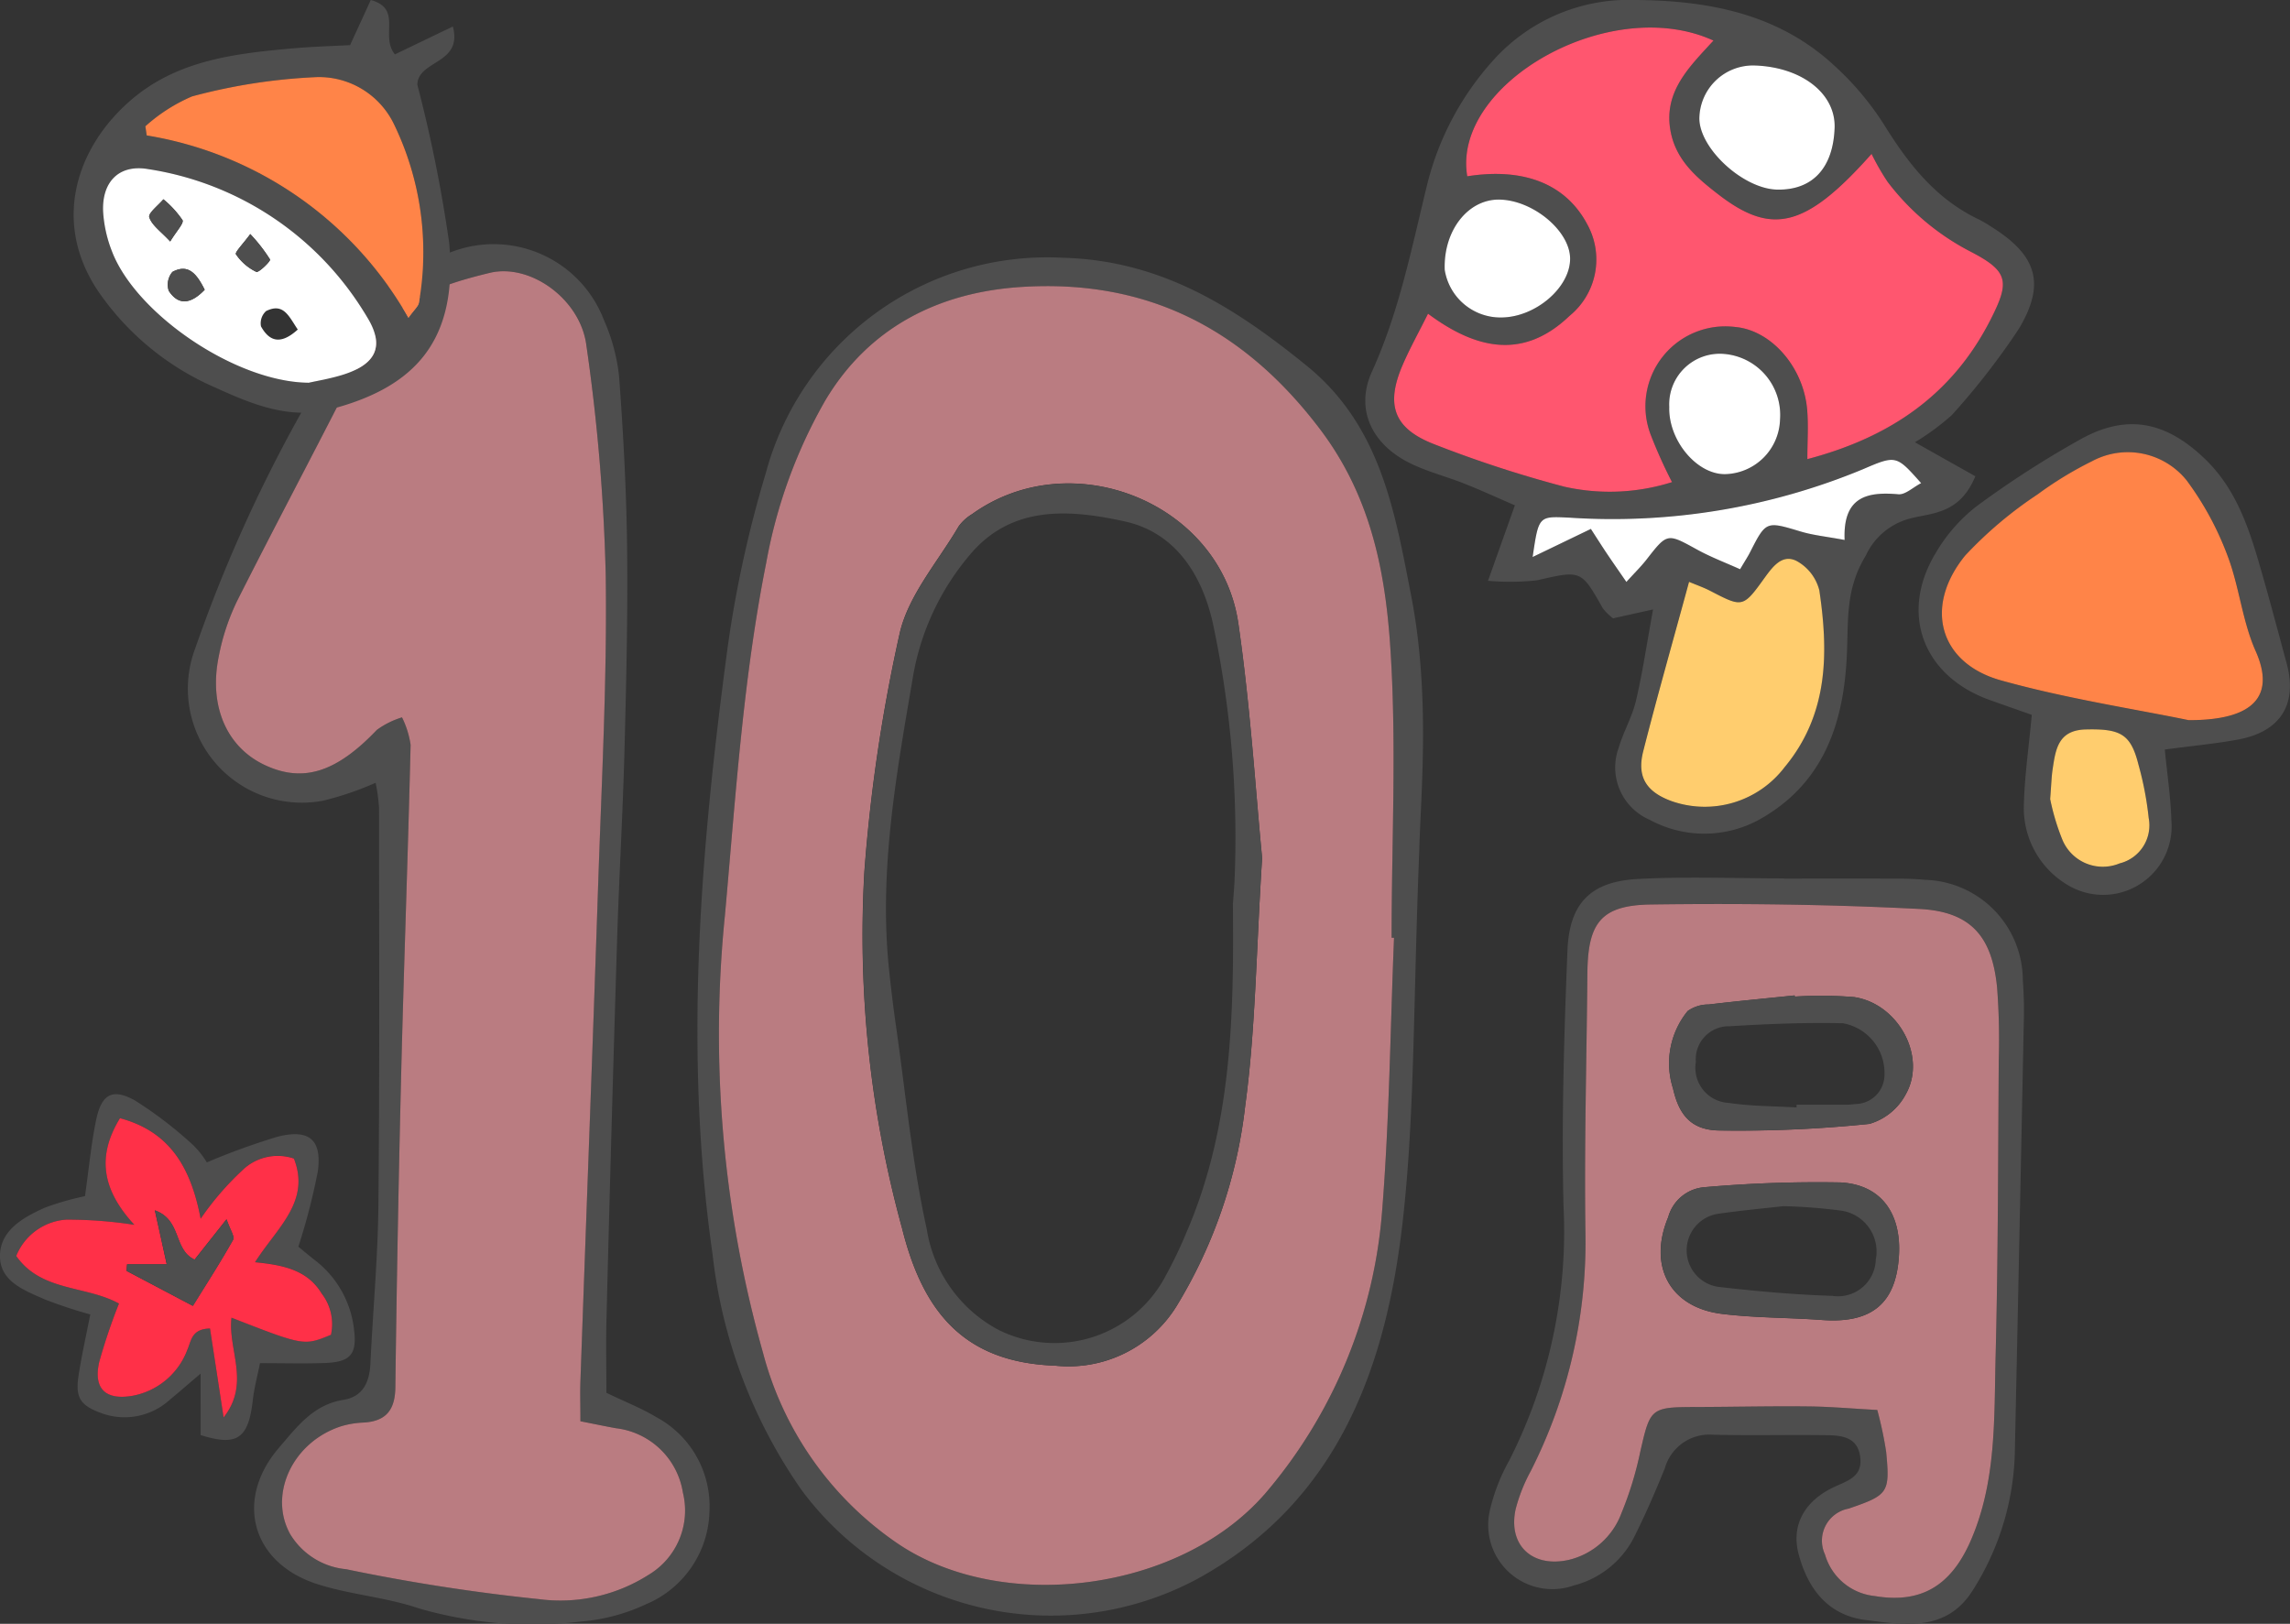
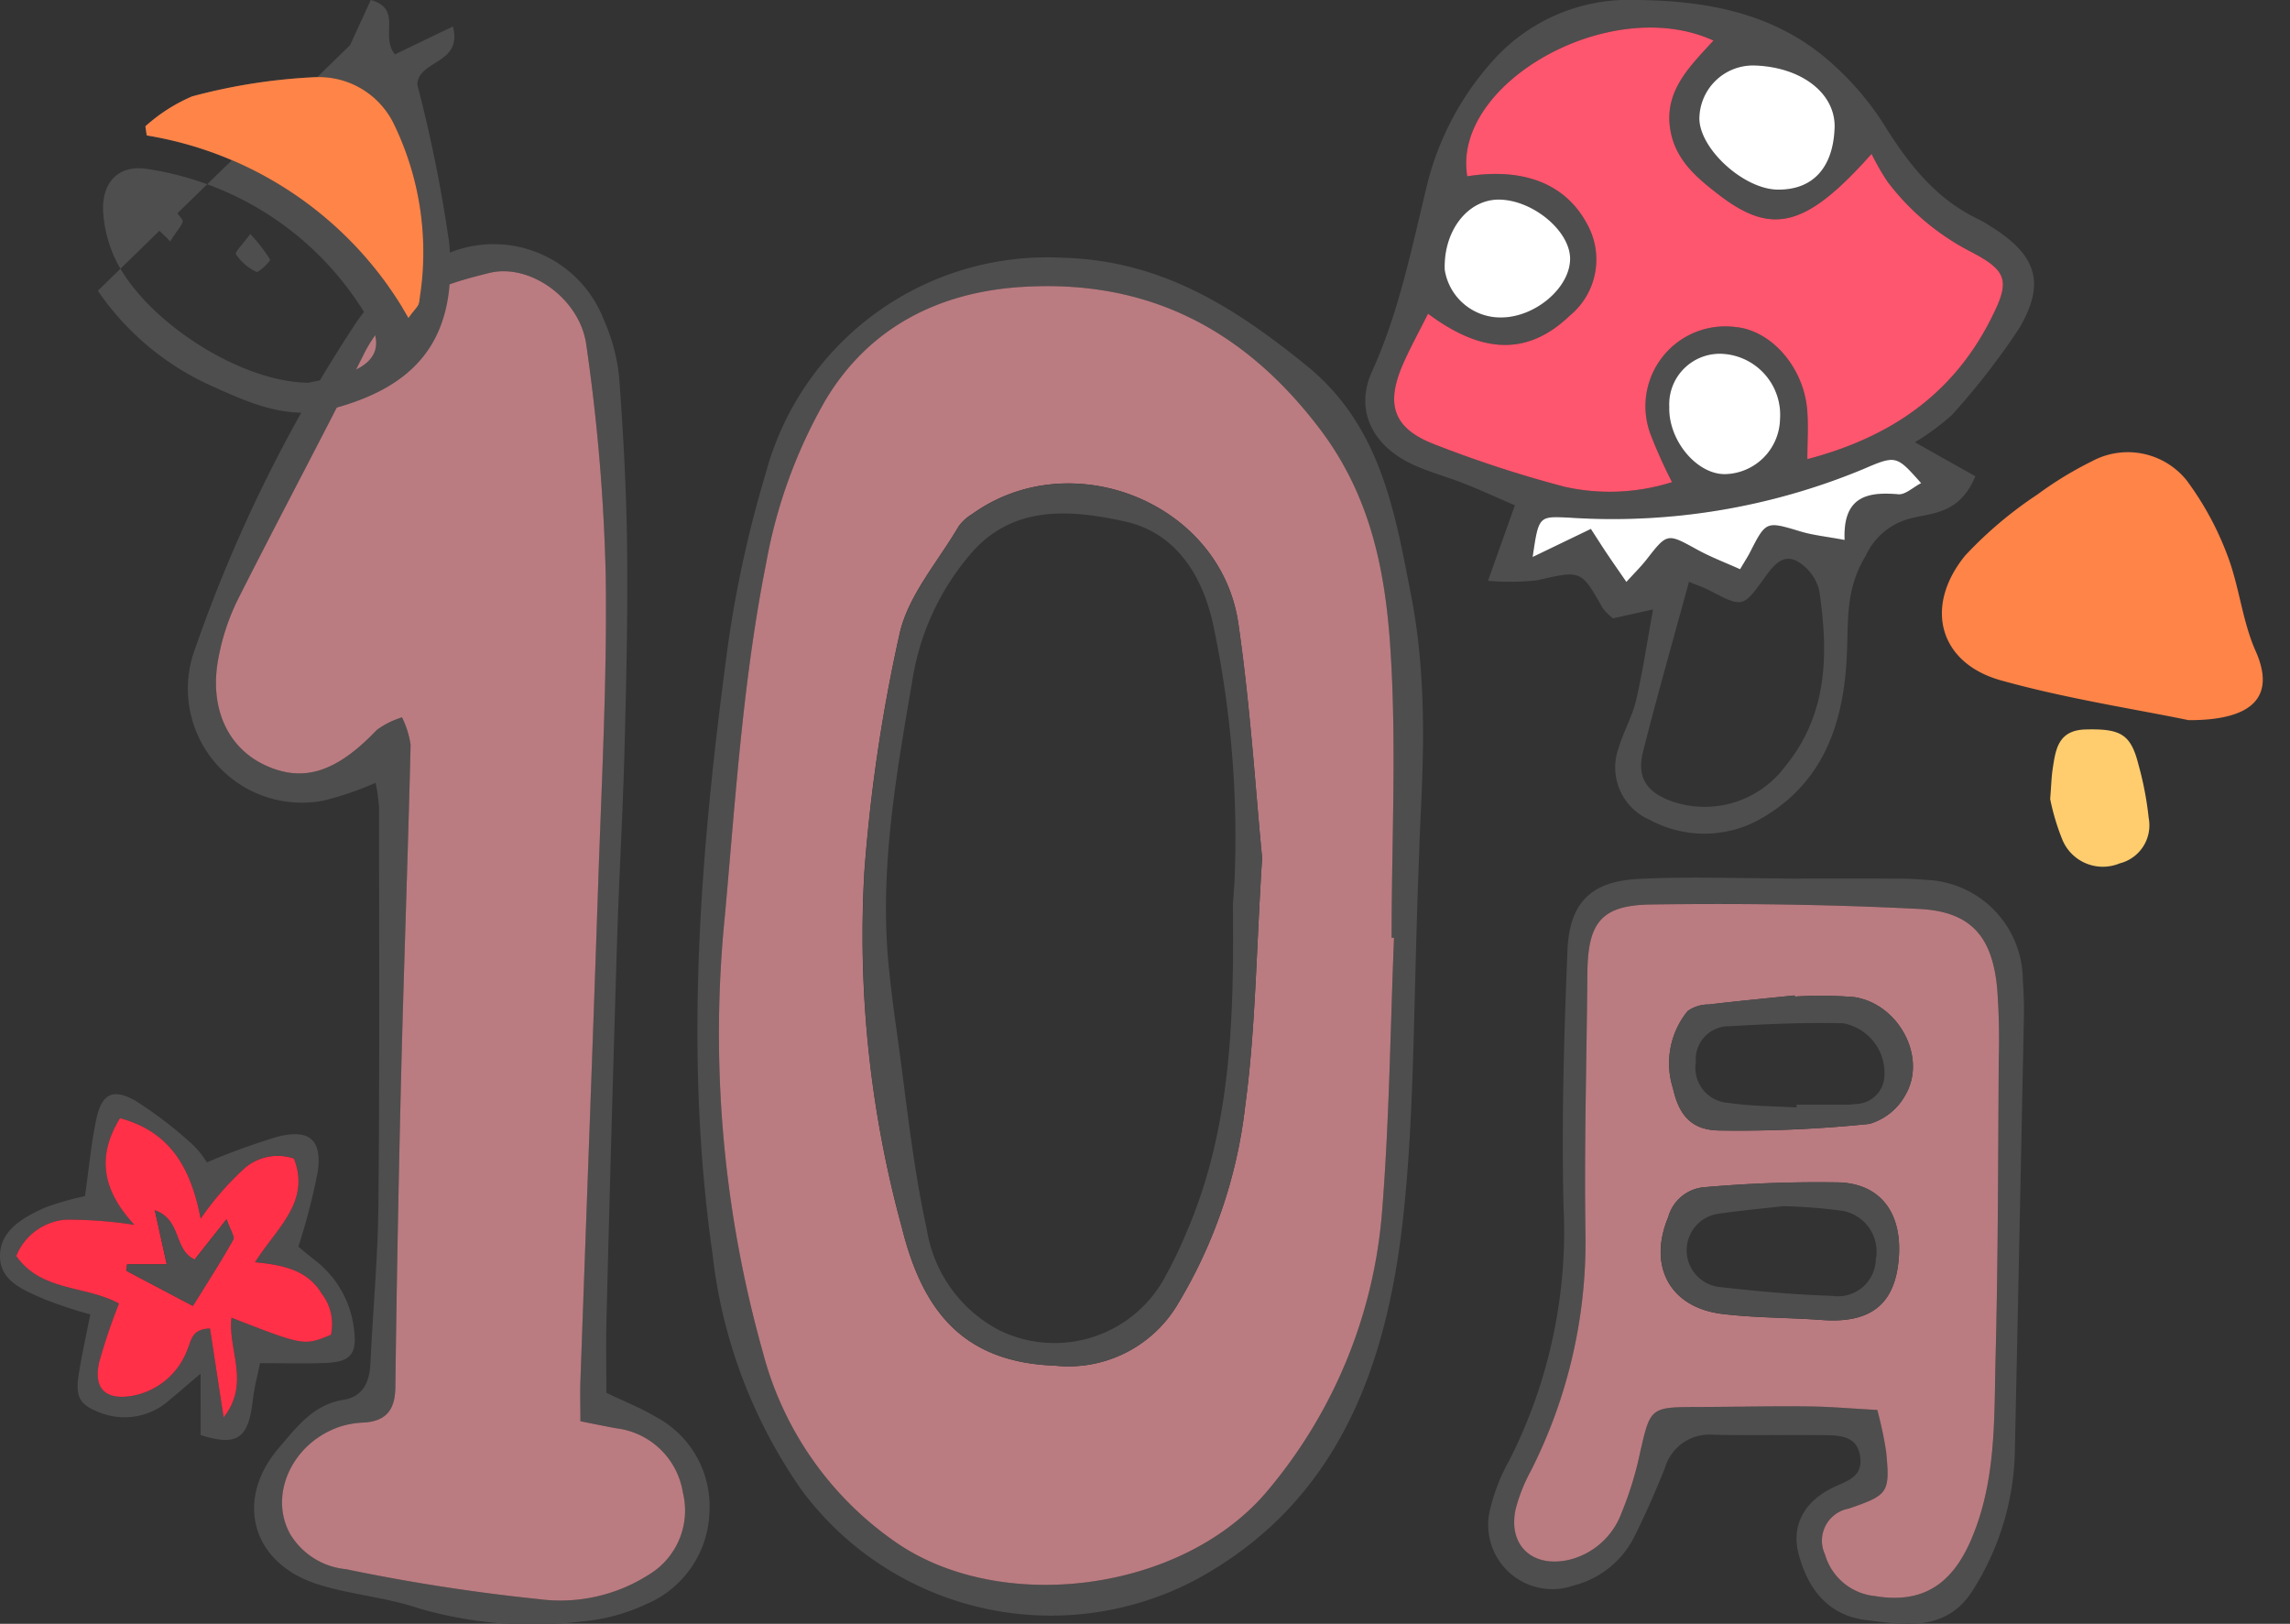
<svg xmlns="http://www.w3.org/2000/svg" width="134.75" height="95.553" viewBox="0 0 134.75 95.553">
  <rect x="0" y="0" width="134.75" height="95.553" fill="#333333" stroke="none" />
  <defs>
    <clipPath id="clip-path">
      <rect id="長方形_241" data-name="長方形 241" width="134.75" height="95.553" transform="translate(0 0)" fill="none" />
    </clipPath>
  </defs>
  <g id="グループ_318" data-name="グループ 318" transform="translate(0 0)">
    <g id="グループ_317" data-name="グループ 317" clip-path="url(#clip-path)">
      <path id="パス_1045" data-name="パス 1045" d="M97.271,35.863l-2.354.523a3.23,3.23,0,0,1-.6-.587c-1.292-2.284-1.276-2.239-3.882-1.65a14.681,14.681,0,0,1-2.877.028l1.582-4.442c-1.081-.466-2.021-.9-2.981-1.279-1.08-.428-2.228-.712-3.257-1.234-2.2-1.117-3.174-3.153-2.168-5.365,1.612-3.548,2.339-7.313,3.255-11.04a16.978,16.978,0,0,1,3.882-7.272A10.707,10.707,0,0,1,96.258,0c4.3.034,8.4.815,11.689,3.871a17.148,17.148,0,0,1,2.906,3.448c1.441,2.329,3.062,4.4,5.6,5.6a7.241,7.241,0,0,1,.694.408c2.695,1.675,3.259,3.346,1.634,6.045a42.564,42.564,0,0,1-3.935,5.059,14.6,14.6,0,0,1-2.167,1.595c1.555.876,2.633,1.482,3.556,2-.933,2.258-2.582,2.147-3.85,2.489a3.966,3.966,0,0,0-2.6,2.187c-1.14,1.862-1.032,3.6-1.1,5.56-.136,4.067-1.254,7.789-5.167,9.969a6.73,6.73,0,0,1-6.445.01A3.355,3.355,0,0,1,95.249,44c.277-.941.792-1.817,1.016-2.766.384-1.628.625-3.29,1.006-5.373m1.113-7.491a29.086,29.086,0,0,1-1.24-2.752,4.7,4.7,0,0,1,4.966-6.379c2.1.189,4.011,2.351,4.224,4.866.079.924.013,1.859.013,2.91,4.924-1.3,8.529-3.82,10.756-8.162,1.172-2.285,1.1-2.885-1.16-4.053a14.393,14.393,0,0,1-4.876-4.106,13.773,13.773,0,0,1-.942-1.642c-3.893,4.382-5.882,4.816-9.041,2.367-1.283-.995-2.5-2.032-2.8-3.78-.385-2.3,1.16-3.737,2.539-5.253C94.742-.4,85.414,4.924,86.337,10.374c3.36-.527,5.825.467,7.077,2.855a4.277,4.277,0,0,1-1.056,5.357c-2.705,2.592-5.484,1.992-8.329-.126-.556,1.115-1.071,2.036-1.487,3-1.024,2.372-.535,3.764,1.873,4.688a69.361,69.361,0,0,0,7.643,2.494,12.18,12.18,0,0,0,6.326-.27m1,5.866c-.957,3.509-1.879,6.734-2.7,9.983-.38,1.5.183,2.367,1.622,2.908a5.9,5.9,0,0,0,6.7-1.981c2.576-3.111,2.588-6.722,2.043-10.4A2.733,2.733,0,0,0,105.705,33c-.841-.414-1.392.332-1.9,1.035-1.25,1.739-1.284,1.708-3.178.727-.384-.2-.8-.341-1.241-.527m-5.783-3.112c.409.628.687,1.065.976,1.495.332.494.675.981,1.116,1.621.484-.533.856-.893,1.171-1.3,1.242-1.595,1.222-1.576,3-.6.807.444,1.679.772,2.523,1.154.316-.535.461-.753.58-.985.957-1.87.948-1.848,3-1.232.729.219,1.5.294,2.572.493-.107-2.539,1.311-2.853,3.16-2.687.409.036.862-.409,1.342-.657-1.456-1.638-1.466-1.66-3.423-.819a38.469,38.469,0,0,1-17.263,2.852c-1.819-.085-1.817-.129-2.174,2.313l3.42-1.649m14.349-23.6c.071-2.011-1.915-3.568-4.683-3.671A3.158,3.158,0,0,0,100,6.973c.012,1.789,2.595,4.147,4.584,4.184,2.074.039,3.291-1.272,3.375-3.632M88.36,18.682c2.019-.021,4.062-1.793,4.029-3.494-.031-1.622-2.2-3.414-4.165-3.443-1.85-.028-3.3,1.84-3.212,4.137a3.324,3.324,0,0,0,3.348,2.8m16.382,6a3.6,3.6,0,0,0-3.257-3.854,2.977,2.977,0,0,0-3.261,3.113c-.06,1.948,1.59,3.954,3.258,3.959a3.312,3.312,0,0,0,3.26-3.218" fill="#4e4e4e" />
      <path id="パス_1046" data-name="パス 1046" d="M98.384,28.372a12.166,12.166,0,0,1-6.325.27,69.441,69.441,0,0,1-7.644-2.493c-2.407-.925-2.9-2.316-1.872-4.689.416-.964.93-1.885,1.486-3,2.845,2.117,5.624,2.717,8.329.126a4.279,4.279,0,0,0,1.056-5.358c-1.252-2.388-3.717-3.382-7.076-2.854-.924-5.451,8.4-10.773,14.487-7.987C99.447,3.9,97.9,5.345,98.287,7.641c.293,1.748,1.515,2.786,2.8,3.78,3.159,2.45,5.149,2.015,9.041-2.366a14.074,14.074,0,0,0,.942,1.642,14.4,14.4,0,0,0,4.876,4.105c2.258,1.169,2.332,1.768,1.16,4.054-2.226,4.341-5.832,6.864-10.756,8.161,0-1.05.066-1.986-.012-2.909-.213-2.515-2.122-4.678-4.225-4.866a4.7,4.7,0,0,0-4.966,6.379,28.969,28.969,0,0,0,1.24,2.751" fill="#ff566f" />
-       <path id="パス_1047" data-name="パス 1047" d="M99.388,34.239c.443.186.857.328,1.241.527,1.894.981,1.928,1.012,3.178-.727.506-.7,1.057-1.449,1.9-1.035a2.73,2.73,0,0,1,1.348,1.74c.545,3.683.533,7.294-2.043,10.4a5.9,5.9,0,0,1-6.7,1.981c-1.439-.541-2-1.41-1.622-2.908.825-3.25,1.747-6.474,2.7-9.983" fill="#ffcd6e" />
      <path id="パス_1048" data-name="パス 1048" d="M93.606,31.127l-3.421,1.649c.358-2.443.356-2.4,2.175-2.314a38.451,38.451,0,0,0,17.262-2.851c1.958-.842,1.967-.819,3.423.819-.479.247-.932.693-1.342.656-1.849-.165-3.267.149-3.16,2.688-1.069-.2-1.842-.275-2.572-.493-2.055-.616-2.047-.639-3,1.231-.118.232-.263.451-.579.985-.845-.381-1.716-.709-2.524-1.153-1.773-.975-1.754-.993-2.995.6-.315.4-.687.765-1.172,1.3-.441-.64-.783-1.127-1.115-1.621-.29-.43-.567-.868-.976-1.5" fill="#fff" />
      <path id="パス_1049" data-name="パス 1049" d="M107.954,7.526c-.084,2.36-1.3,3.67-3.375,3.632-1.989-.037-4.572-2.4-4.584-4.185a3.159,3.159,0,0,1,3.276-3.119c2.768.1,4.754,1.661,4.683,3.672" fill="#fff" />
      <path id="パス_1050" data-name="パス 1050" d="M88.36,18.682a3.323,3.323,0,0,1-3.348-2.8c-.088-2.3,1.362-4.164,3.213-4.137,1.966.029,4.133,1.821,4.164,3.444.033,1.7-2.01,3.472-4.029,3.493" fill="#fff" />
      <path id="パス_1051" data-name="パス 1051" d="M104.742,24.684a3.312,3.312,0,0,1-3.26,3.218c-1.668-.005-3.318-2.011-3.258-3.959a2.977,2.977,0,0,1,3.261-3.113,3.6,3.6,0,0,1,3.257,3.854" fill="#fff" />
-       <path id="パス_1052" data-name="パス 1052" d="M119.557,42.066c-.989-.35-1.744-.612-2.5-.883-3.894-1.407-5.29-5.061-3.179-8.6a9.674,9.674,0,0,1,2.44-2.8,57.157,57.157,0,0,1,6.082-3.92c2.745-1.535,5.023-1.07,7.314,1.112,1.842,1.756,2.6,4.035,3.273,6.363.55,1.889,1.049,3.793,1.564,5.691.651,2.4-.343,4.017-2.832,4.485-1.312.247-2.649.367-4.336.593.14,1.453.35,2.817.388,4.185a4.032,4.032,0,0,1-6.1,3.788,5.257,5.257,0,0,1-2.581-4.721c.041-1.68.287-3.355.466-5.29m9.228.311c3.887.015,5.109-1.455,3.946-4.069-.788-1.771-.959-3.81-1.66-5.631a17.944,17.944,0,0,0-2.4-4.413,4.442,4.442,0,0,0-5.571-1.119,21.016,21.016,0,0,0-3.189,1.943,23.686,23.686,0,0,0-4.266,3.6c-2.455,3.005-1.546,6.333,2.1,7.349,3.846,1.075,7.823,1.678,11.045,2.342m-8.148,4.657a13.471,13.471,0,0,0,.72,2.391,2.576,2.576,0,0,0,3.365,1.381,2.306,2.306,0,0,0,1.709-2.67,19.092,19.092,0,0,0-.6-3.135c-.453-1.811-1.051-2.124-3.1-2.076-1.64.039-1.777,1.182-1.954,2.348-.066.439-.075.886-.144,1.761" fill="#4e4e4e" />
      <path id="パス_1053" data-name="パス 1053" d="M128.785,42.378c-3.221-.665-7.2-1.268-11.045-2.342-3.641-1.017-4.551-4.345-2.1-7.349a23.76,23.76,0,0,1,4.265-3.6,21.1,21.1,0,0,1,3.189-1.943,4.443,4.443,0,0,1,5.572,1.12,17.908,17.908,0,0,1,2.4,4.413c.7,1.821.872,3.859,1.661,5.631,1.163,2.613-.06,4.084-3.947,4.069" fill="#ff8448" />
      <path id="パス_1054" data-name="パス 1054" d="M120.637,47.034c.069-.875.078-1.322.144-1.761.177-1.166.314-2.309,1.954-2.348,2.046-.048,2.644.265,3.1,2.076a19.092,19.092,0,0,1,.6,3.135,2.306,2.306,0,0,1-1.709,2.67,2.576,2.576,0,0,1-3.365-1.381,13.471,13.471,0,0,1-.72-2.391" fill="#ffcd6e" />
      <path id="パス_1055" data-name="パス 1055" d="M83.518,49.933c-.366,9.129-.263,15.511-.963,21.8-.966,8.692-3.808,16.646-12.125,21.192a18.26,18.26,0,0,1-23.261-5.241A30.059,30.059,0,0,1,41.928,73.8c-1.711-11.973-.7-23.9.9-35.79a68.477,68.477,0,0,1,2.24-10.192A17.141,17.141,0,0,1,62.531,15.168c5.784.149,10.1,2.9,14.343,6.341,4.375,3.545,5.2,8.6,6.167,13.569,1.138,5.834.551,11.753.477,14.855m-1.49,5.25h-.145c0-5.812.314-11.647-.1-17.43-.315-4.379-1.2-8.651-4.1-12.48-4.5-5.959-10.225-8.838-17.522-8.39-4.849.3-9.016,2.331-11.609,6.695A29.8,29.8,0,0,0,45.091,33.1c-1.372,6.863-1.806,13.816-2.435,20.762A69.242,69.242,0,0,0,44.9,79.615a19.593,19.593,0,0,0,7.8,11.131c6.206,4.312,16.988,2.96,21.973-3.122a29.025,29.025,0,0,0,6.655-16.376c.431-5.339.484-10.709.7-16.065" fill="#4e4e4e" />
      <path id="パス_1056" data-name="パス 1056" d="M35.682,81.959c1.156.557,2.077.915,2.91,1.418a5.947,5.947,0,0,1,3.155,5.546A6.084,6.084,0,0,1,38.019,94.4a11.119,11.119,0,0,1-3.855,1.021,23.893,23.893,0,0,1-9.538-.782c-1.929-.656-4.031-.8-5.974-1.427-3.865-1.248-4.858-4.974-2.235-8.021,1.046-1.215,2.008-2.53,3.78-2.814,1.168-.187,1.549-1.048,1.6-2.15.147-3.122.44-6.241.47-9.364.076-7.781.04-15.564.037-23.346a11.464,11.464,0,0,0-.2-1.454,18.445,18.445,0,0,1-3.065,1.048,6.709,6.709,0,0,1-7.541-8.987,86.185,86.185,0,0,1,9.329-18.942,10.576,10.576,0,0,1,5.647-4.32,6.946,6.946,0,0,1,9.055,3.952,11.052,11.052,0,0,1,.9,3.342c.251,3.38.435,6.77.472,10.158.044,4.021-.054,8.046-.161,12.067-.1,3.665-.318,7.326-.43,10.99q-.344,11.125-.623,22.252c-.037,1.416-.005,2.834-.005,4.337m-1.534,1.674c0-.936-.022-1.642,0-2.346.346-9.733.717-19.466,1.043-29.2.2-6.072.532-12.15.447-18.22A112.559,112.559,0,0,0,34.5,20.279c-.367-2.686-3.3-4.8-5.691-4.221-2.935.713-5.843,1.667-7.387,4.756-2.434,4.874-5.013,9.676-7.464,14.541a13.164,13.164,0,0,0-1.09,3.3c-.587,2.916.486,5.317,2.716,6.363,2.267,1.063,4.223.419,6.595-2.069a4.941,4.941,0,0,1,1.478-.736,5.359,5.359,0,0,1,.506,1.617c-.156,6.432-.393,12.863-.553,19.295q-.231,9.253-.344,18.509c-.017,1.333-.546,2-1.871,2.076a5.281,5.281,0,0,0-1.32.218c-2.862.927-4.284,4.018-3,6.343a4.312,4.312,0,0,0,3.289,2.068A112.7,112.7,0,0,0,31.719,94.1a9.657,9.657,0,0,0,6.427-1.42,4.409,4.409,0,0,0,2.038-4.851,4.527,4.527,0,0,0-3.946-3.788c-.61-.107-1.216-.238-2.09-.41" fill="#4e4e4e" />
      <path id="パス_1057" data-name="パス 1057" d="M82.029,55.183c-.22,5.356-.273,10.725-.7,16.064A29.025,29.025,0,0,1,74.67,87.624C69.685,93.706,58.9,95.057,52.7,90.746a19.589,19.589,0,0,1-7.8-11.132,69.195,69.195,0,0,1-2.243-25.757c.628-6.946,1.063-13.9,2.434-20.762a29.814,29.814,0,0,1,3.464-9.519c2.593-4.363,6.76-6.4,11.609-6.694,7.3-.448,13.016,2.43,17.522,8.39,2.894,3.829,3.781,8.1,4.1,12.48.415,5.782.1,11.617.1,17.43h.145M74.266,50.5c-.378-3.853-.683-8.859-1.4-13.806-1.027-7.111-9.82-10.645-15.668-6.442a2.7,2.7,0,0,0-.788.717c-1.215,2.075-2.95,4.041-3.469,6.285a97.3,97.3,0,0,0-2.08,14.031A65.139,65.139,0,0,0,53.084,72.3c1.235,4.941,3.669,7.875,9.011,8.064A7.472,7.472,0,0,0,69.207,76.9a28.861,28.861,0,0,0,4.066-11.843c.6-4.421.637-8.919.993-14.558" fill="#ba7c81" />
      <path id="パス_1058" data-name="パス 1058" d="M34.148,83.633c.874.172,1.48.3,2.09.41a4.527,4.527,0,0,1,3.946,3.788,4.409,4.409,0,0,1-2.038,4.851,9.657,9.657,0,0,1-6.427,1.42A112.7,112.7,0,0,1,20.362,92.34a4.312,4.312,0,0,1-3.289-2.068c-1.286-2.325.136-5.416,3-6.343a5.281,5.281,0,0,1,1.32-.218c1.325-.076,1.854-.743,1.871-2.076q.117-9.255.344-18.509c.16-6.432.4-12.863.553-19.295a5.359,5.359,0,0,0-.506-1.617,4.941,4.941,0,0,0-1.478.736c-2.372,2.488-4.328,3.132-6.595,2.069-2.23-1.046-3.3-3.447-2.716-6.363a13.164,13.164,0,0,1,1.09-3.3c2.451-4.865,5.03-9.667,7.464-14.541,1.544-3.089,4.452-4.043,7.387-4.756,2.393-.581,5.324,1.535,5.691,4.221a112.559,112.559,0,0,1,1.145,13.587c.085,6.07-.244,12.148-.447,18.22-.326,9.735-.7,19.468-1.043,29.2-.025.7,0,1.41,0,2.346" fill="#ba7c81" />
      <path id="パス_1059" data-name="パス 1059" d="M74.266,50.5c-.357,5.639-.391,10.137-.993,14.558A28.87,28.87,0,0,1,69.207,76.9,7.477,7.477,0,0,1,62.1,80.362c-5.343-.19-7.777-3.124-9.011-8.065a65.139,65.139,0,0,1-2.221-21.008,97.3,97.3,0,0,1,2.08-14.031c.518-2.244,2.254-4.21,3.469-6.284a2.7,2.7,0,0,1,.788-.717c5.848-4.2,14.64-.67,15.668,6.442.715,4.946,1.02,9.952,1.4,13.805m-1.718,2.634c.033-.535.085-1.069.1-1.6a60.494,60.494,0,0,0-1.3-14.926c-.654-2.844-2.219-5.289-5.2-5.936-3.242-.705-6.68-.977-9.151,2.05A14.961,14.961,0,0,0,53.743,39.7c-.973,5.719-2.034,11.439-1.435,17.291q.177,1.729.424,3.452c.567,3.967.941,7.978,1.8,11.882a8.146,8.146,0,0,0,4.215,5.927,7.386,7.386,0,0,0,9.871-3.227,24.85,24.85,0,0,0,1.158-2.412c2.717-6.232,2.836-12.84,2.77-19.472" fill="#4e4e4e" />
      <path id="パス_1060" data-name="パス 1060" d="M104.971,51.7c1.964,0,3.927-.007,5.891,0,.8,0,1.613-.006,2.411.074a5.922,5.922,0,0,1,5.755,5.886c.05.713.079,1.43.064,2.145q-.255,12.726-.529,25.452a15.835,15.835,0,0,1-2.508,8.369c-1.552,2.416-3.97,1.987-6.254,1.707-2.239-.275-3.418-1.84-3.962-3.871-.463-1.732.362-3.2,2.218-4.02.789-.349,1.511-.612,1.41-1.643-.119-1.215-1.047-1.332-1.964-1.345-2.234-.032-4.47.027-6.7-.028A2.726,2.726,0,0,0,97.963,86.4c-.565,1.4-1.172,2.795-1.854,4.145a5.511,5.511,0,0,1-3.491,2.748,3.777,3.777,0,0,1-4.961-4.363,11.048,11.048,0,0,1,1.15-2.985A29.789,29.789,0,0,0,92,70.923c-.118-4.994.032-10,.234-15,.113-2.8,1.389-4.057,4.159-4.2,2.851-.152,5.715-.034,8.574-.034V51.7m5.5,31.273a22.653,22.653,0,0,1,.522,2.461c.231,2.412.123,2.538-2.212,3.338a1.92,1.92,0,0,0-1.388,2.7,3.407,3.407,0,0,0,2.919,2.443c2.75.465,4.509-.619,5.661-3.268,1.515-3.482,1.368-7.181,1.461-10.831.146-5.815.143-11.635.185-17.452a40.165,40.165,0,0,0-.1-4.28c-.3-2.99-1.544-4.446-4.57-4.6-5.257-.269-10.531-.334-15.795-.262-2.949.04-3.715,1.085-3.741,4.051-.045,5.1-.19,10.2-.114,15.3a29.84,29.84,0,0,1-3.217,13.988,9.768,9.768,0,0,0-.89,2.237c-.46,2.134.983,3.475,3.134,2.99a4.4,4.4,0,0,0,3.093-2.755,20.349,20.349,0,0,0,1.1-3.581c.6-2.627.6-2.653,3.373-2.66,2.149-.006,4.3-.057,6.445-.034,1.326.014,2.651.131,4.135.21" fill="#4e4e4e" />
      <path id="パス_1061" data-name="パス 1061" d="M110.466,82.97c-1.485-.079-2.809-.2-4.135-.21-2.148-.023-4.3.029-6.445.034-2.773.008-2.772.033-3.373,2.66a20.386,20.386,0,0,1-1.1,3.582,4.4,4.4,0,0,1-3.093,2.754c-2.151.485-3.6-.856-3.134-2.99a9.829,9.829,0,0,1,.889-2.237,29.822,29.822,0,0,0,3.218-13.987c-.077-5.1.069-10.2.114-15.3.026-2.966.791-4.011,3.74-4.051,5.264-.072,10.539-.007,15.795.262,3.026.155,4.272,1.611,4.571,4.6a40.165,40.165,0,0,1,.1,4.28c-.041,5.818-.038,11.637-.185,17.452-.092,3.65.054,7.349-1.461,10.832-1.152,2.648-2.911,3.732-5.66,3.267a3.405,3.405,0,0,1-2.919-2.443,1.919,1.919,0,0,1,1.387-2.7c2.336-.8,2.444-.926,2.212-3.338a22.447,22.447,0,0,0-.521-2.461m-4.851-24.327-.013-.07c-1.686.174-3.374.332-5.057.533a2.113,2.113,0,0,0-1.236.385,4.862,4.862,0,0,0-.863,4.556c.358,1.605,1.112,2.454,2.734,2.473A74.869,74.869,0,0,0,110,66.136a3.539,3.539,0,0,0,2.15-1.761c1.236-2.211-.458-5.32-3.057-5.7a24.046,24.046,0,0,0-3.481-.028m6.129,15.179c.125-2.418-1.044-4.113-3.441-4.244a76.087,76.087,0,0,0-8.007.281,2.4,2.4,0,0,0-2.131,1.761c-1.2,2.872.089,5.316,3.166,5.694,1.946.239,3.922.214,5.881.358,2.946.217,4.383-.985,4.532-3.85" fill="#ba7c81" />
      <path id="パス_1062" data-name="パス 1062" d="M105.615,58.642a24.046,24.046,0,0,1,3.481.029c2.6.383,4.293,3.493,3.057,5.7A3.539,3.539,0,0,1,110,66.136a75.085,75.085,0,0,1-8.823.384c-1.622-.019-2.376-.868-2.734-2.473a4.862,4.862,0,0,1,.863-4.556,2.106,2.106,0,0,1,1.236-.385c1.683-.2,3.371-.359,5.057-.533Zm.1,6.52,0-.154c.98,0,1.961,0,2.941,0,.178,0,.355-.026.533-.041a1.727,1.727,0,0,0,1.7-1.735,2.973,2.973,0,0,0-2.448-3.019c-2.224-.051-4.456.043-6.678.177a1.943,1.943,0,0,0-1.974,2.1,2.065,2.065,0,0,0,1.931,2.41c1.317.2,2.663.188,4,.269" fill="#4e4e4e" />
      <path id="パス_1063" data-name="パス 1063" d="M111.745,73.822c-.149,2.865-1.587,4.067-4.533,3.85-1.958-.144-3.935-.119-5.88-.358-3.078-.378-4.366-2.822-3.167-5.694a2.406,2.406,0,0,1,2.132-1.761,75.8,75.8,0,0,1,8.006-.28c2.4.13,3.567,1.825,3.442,4.243m-6.814-2.845c-1.166.133-2.492.255-3.808.445a2.173,2.173,0,0,0,.074,4.314c2.2.251,4.414.449,6.627.519a2.221,2.221,0,0,0,2.552-2.133,2.433,2.433,0,0,0-2.092-2.89,32.133,32.133,0,0,0-3.353-.255" fill="#4e4e4e" />
      <path id="パス_1064" data-name="パス 1064" d="M5,70.389c.237-1.662.366-3.109.665-4.52.315-1.479.951-1.849,2.277-1.112A23.919,23.919,0,0,1,11.384,67.4a5.52,5.52,0,0,1,.788,1,41.267,41.267,0,0,1,4.175-1.514c1.848-.462,2.6.178,2.357,2.03a37.286,37.286,0,0,1-1.148,4.446c.183.149.57.479.97.791a5.969,5.969,0,0,1,2.305,4.072c.189,1.474-.216,1.926-1.712,1.981-1.2.044-2.394.009-3.82.009-.14.709-.345,1.457-.429,2.219-.26,2.339-1.032,2.645-3.065,2.014V80.83c-.862.733-1.333,1.147-1.818,1.543a3.952,3.952,0,0,1-4.115.748c-1.15-.432-1.44-.9-1.254-2.149.177-1.177.445-2.341.694-3.623a27.5,27.5,0,0,1-2.667-.882C1.432,75.931-.065,75.4,0,73.817c.062-1.458,1.4-2.192,2.623-2.744A15.761,15.761,0,0,1,5,70.389m6.81,1.325C11.2,68.5,9.863,66.552,7.06,65.8,5.687,68.044,6,70.006,7.911,72.075A25.853,25.853,0,0,0,3.9,71.769,3.42,3.42,0,0,0,.955,73.907c1.472,2.111,4.092,1.722,6.044,2.8a34.28,34.28,0,0,0-1.158,3.439c-.354,1.567.372,2.267,1.967,1.986a4.272,4.272,0,0,0,3.224-2.717c.227-.506.224-1.217,1.327-1.239.252,1.649.5,3.294.8,5.232,1.6-2.016.238-4,.466-5.869,4.258,1.661,4.258,1.661,5.851,1a2.933,2.933,0,0,0-.545-2.426c-.838-1.38-2.245-1.679-3.923-1.844,1.27-2,3.285-3.554,2.288-6.1a2.97,2.97,0,0,0-3.044.7,17.156,17.156,0,0,0-2.444,2.838" fill="#4e4e4e" />
      <path id="パス_1065" data-name="パス 1065" d="M11.807,71.714a17.11,17.11,0,0,1,2.443-2.838,2.975,2.975,0,0,1,3.045-.7c1,2.542-1.019,4.092-2.288,6.1,1.678.164,3.085.463,3.922,1.843a2.937,2.937,0,0,1,.546,2.427c-1.593.655-1.593.655-5.852-1.006-.228,1.871,1.132,3.853-.466,5.869-.295-1.938-.546-3.582-.8-5.232-1.1.023-1.1.733-1.328,1.239a4.274,4.274,0,0,1-3.224,2.718c-1.6.28-2.321-.42-1.967-1.986A34.209,34.209,0,0,1,7,76.708c-1.952-1.078-4.572-.689-6.045-2.8A3.42,3.42,0,0,1,3.9,71.77a25.837,25.837,0,0,1,4.007.305C6,70.007,5.688,68.044,7.06,65.8c2.8.755,4.139,2.707,4.747,5.916M7.474,74.4c-.009.129-.019.258-.028.387l3.9,2.057c.825-1.332,1.638-2.587,2.367-3.888.107-.192-.182-.607-.385-1.207l-1.879,2.374c-1.267-.583-.734-2.32-2.34-2.9.266,1.2.472,2.126.7,3.177Z" fill="#ff3048" />
      <path id="パス_1066" data-name="パス 1066" d="M7.474,74.4H9.818c-.233-1.051-.439-1.978-.7-3.177,1.606.58,1.073,2.317,2.34,2.9l1.879-2.374c.2.6.492,1.015.385,1.207-.729,1.3-1.542,2.556-2.367,3.888l-3.9-2.057c.009-.129.019-.258.028-.387" fill="#4e4e4e" />
-       <path id="パス_1067" data-name="パス 1067" d="M20.6,2.655,21.818,0c1.881.516.532,2.107,1.419,3.2l3.41-1.64c.593,2.227-2.03,1.952-2.092,3.416a83.324,83.324,0,0,1,1.875,9.313c.525,5.728-1.983,8.507-7,9.8-2.387.617-4.636-.314-6.739-1.273A16.075,16.075,0,0,1,5.758,17.11c-2.7-4.04-1.289-8.449,1.973-11.242,2.74-2.346,6.137-2.722,9.537-3.026,1.138-.1,2.283-.13,3.337-.187M18.152,22.522c.446-.1,1.242-.233,2-.468,1.965-.607,2.505-1.674,1.444-3.4A18.157,18.157,0,0,0,8.711,9.95C7,9.657,5.985,10.7,6.068,12.459A7.651,7.651,0,0,0,6.593,14.8C8,18.47,13.861,22.482,18.152,22.522M24.033,18.7c.34-.481.582-.672.617-.895A17.237,17.237,0,0,0,23.2,7.342a4.9,4.9,0,0,0-4.543-2.806A33.843,33.843,0,0,0,11.3,5.673,9.969,9.969,0,0,0,8.558,7.434c.026.18.053.36.079.539a21.746,21.746,0,0,1,15.4,10.73" fill="#4e4e4e" />
-       <path id="パス_1068" data-name="パス 1068" d="M18.152,22.522C13.861,22.482,8,18.47,6.592,14.8a7.65,7.65,0,0,1-.524-2.336C5.985,10.7,7,9.658,8.711,9.95A18.157,18.157,0,0,1,21.6,18.658c1.061,1.722.521,2.789-1.445,3.4-.763.235-1.558.366-2,.468m-8.139-8.314c.366-.608.818-1.075.723-1.259a5.87,5.87,0,0,0-1.123-1.225c-.3.36-.909.821-.831,1.059.155.477.685.833,1.231,1.425m4.713-.436c-.416.57-.919,1.074-.843,1.189A3.029,3.029,0,0,0,15.082,16c.14.065.856-.637.808-.729a9.608,9.608,0,0,0-1.164-1.495m-2.68,3.276c-.457-.907-.945-1.565-1.9-1.052a1.162,1.162,0,0,0-.216,1.116c.557.852,1.277.811,2.114-.064m5.478,2.34c-.52-.765-.829-1.6-1.865-1.087a.971.971,0,0,0-.3.9c.446.805,1.087,1.169,2.168.184" fill="#fff" />
+       <path id="パス_1067" data-name="パス 1067" d="M20.6,2.655,21.818,0c1.881.516.532,2.107,1.419,3.2l3.41-1.64c.593,2.227-2.03,1.952-2.092,3.416a83.324,83.324,0,0,1,1.875,9.313c.525,5.728-1.983,8.507-7,9.8-2.387.617-4.636-.314-6.739-1.273A16.075,16.075,0,0,1,5.758,17.11M18.152,22.522c.446-.1,1.242-.233,2-.468,1.965-.607,2.505-1.674,1.444-3.4A18.157,18.157,0,0,0,8.711,9.95C7,9.657,5.985,10.7,6.068,12.459A7.651,7.651,0,0,0,6.593,14.8C8,18.47,13.861,22.482,18.152,22.522M24.033,18.7c.34-.481.582-.672.617-.895A17.237,17.237,0,0,0,23.2,7.342a4.9,4.9,0,0,0-4.543-2.806A33.843,33.843,0,0,0,11.3,5.673,9.969,9.969,0,0,0,8.558,7.434c.026.18.053.36.079.539a21.746,21.746,0,0,1,15.4,10.73" fill="#4e4e4e" />
      <path id="パス_1069" data-name="パス 1069" d="M24.033,18.7a21.746,21.746,0,0,0-15.4-10.73c-.026-.179-.053-.359-.079-.539A9.969,9.969,0,0,1,11.3,5.673a33.843,33.843,0,0,1,7.362-1.137A4.9,4.9,0,0,1,23.2,7.342,17.237,17.237,0,0,1,24.65,17.808c-.035.223-.277.414-.617.895" fill="#ff8448" />
      <path id="パス_1070" data-name="パス 1070" d="M10.014,14.208c-.547-.592-1.076-.948-1.232-1.426-.077-.237.532-.7.831-1.058a5.875,5.875,0,0,1,1.124,1.225c.095.184-.358.651-.723,1.259" fill="#4e4e4e" />
      <path id="パス_1071" data-name="パス 1071" d="M14.726,13.772a9.608,9.608,0,0,1,1.164,1.495c.048.093-.668.794-.808.729a3.011,3.011,0,0,1-1.2-1.035c-.077-.115.426-.619.842-1.189" fill="#4e4e4e" />
-       <path id="パス_1072" data-name="パス 1072" d="M12.046,17.048c-.837.875-1.557.916-2.114.064A1.162,1.162,0,0,1,10.148,16c.953-.513,1.441.145,1.9,1.052" fill="#4e4e4e" />
      <path id="パス_1073" data-name="パス 1073" d="M24.282,5.562c-1.081.985-1.722.621-2.168-.184a.971.971,0,0,1,.3-.9c1.036-.509,1.345.322,1.865,1.087" fill="#4e4e4e" />
    </g>
  </g>
</svg>